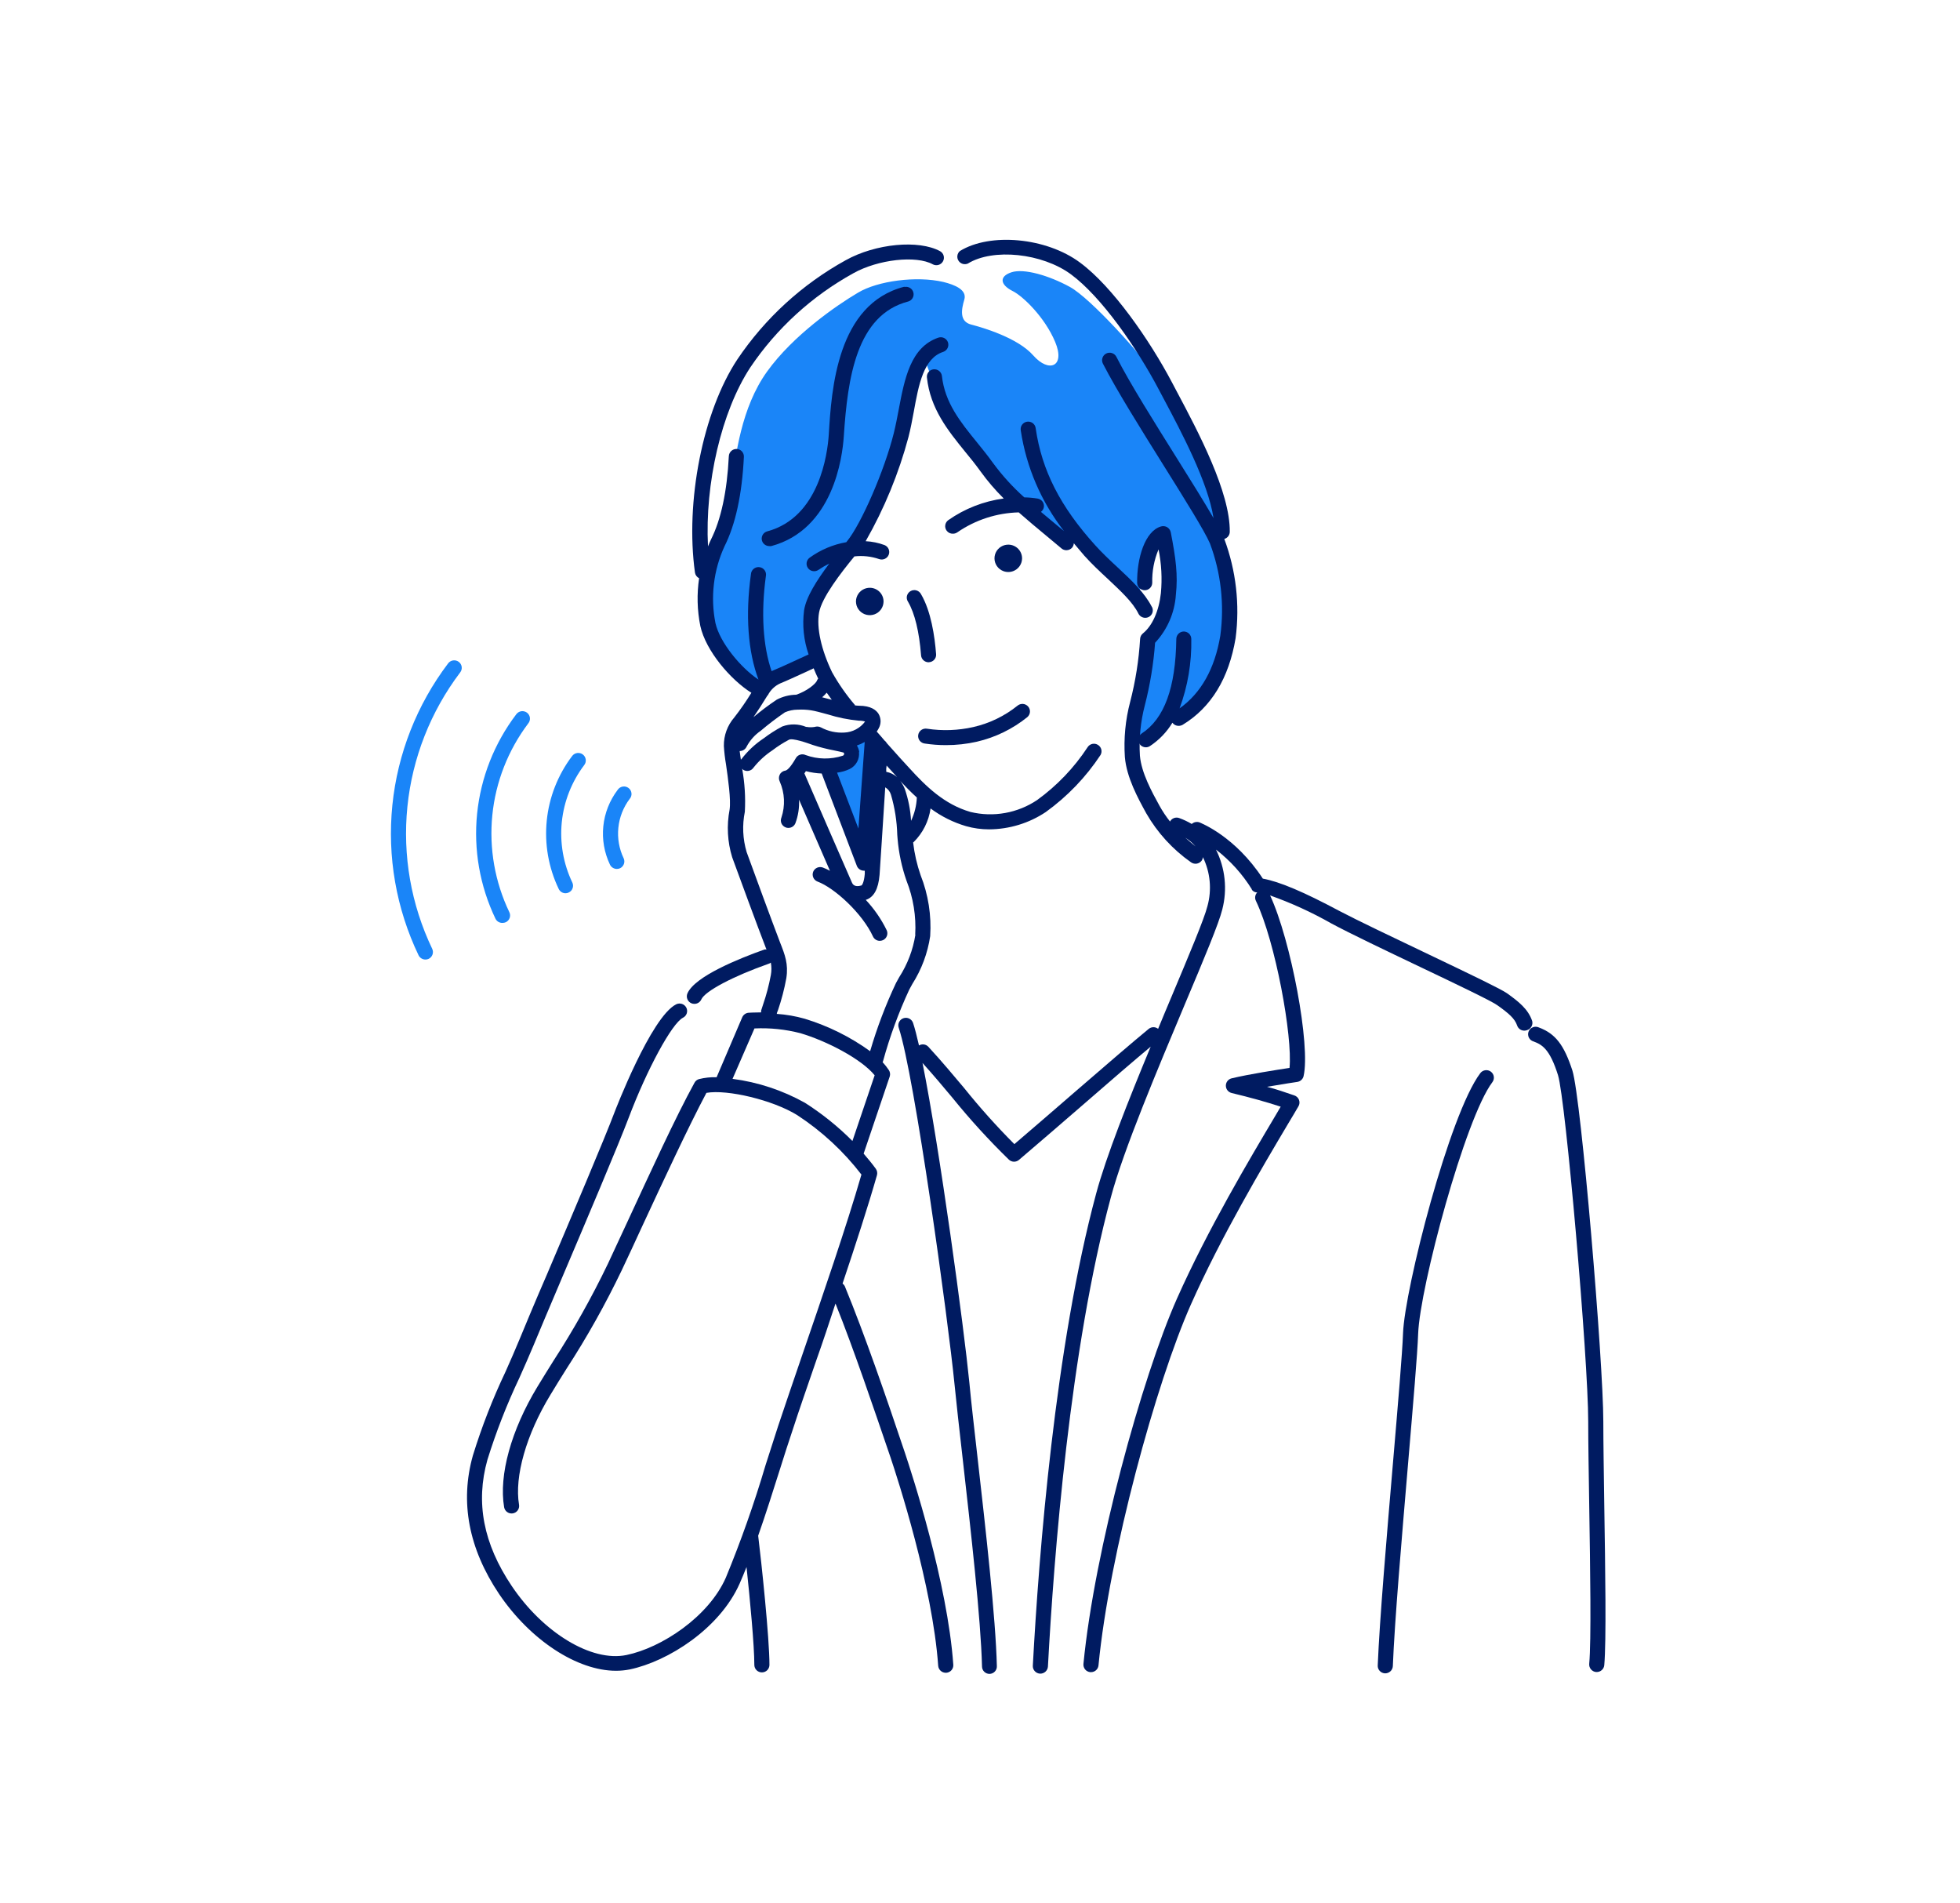
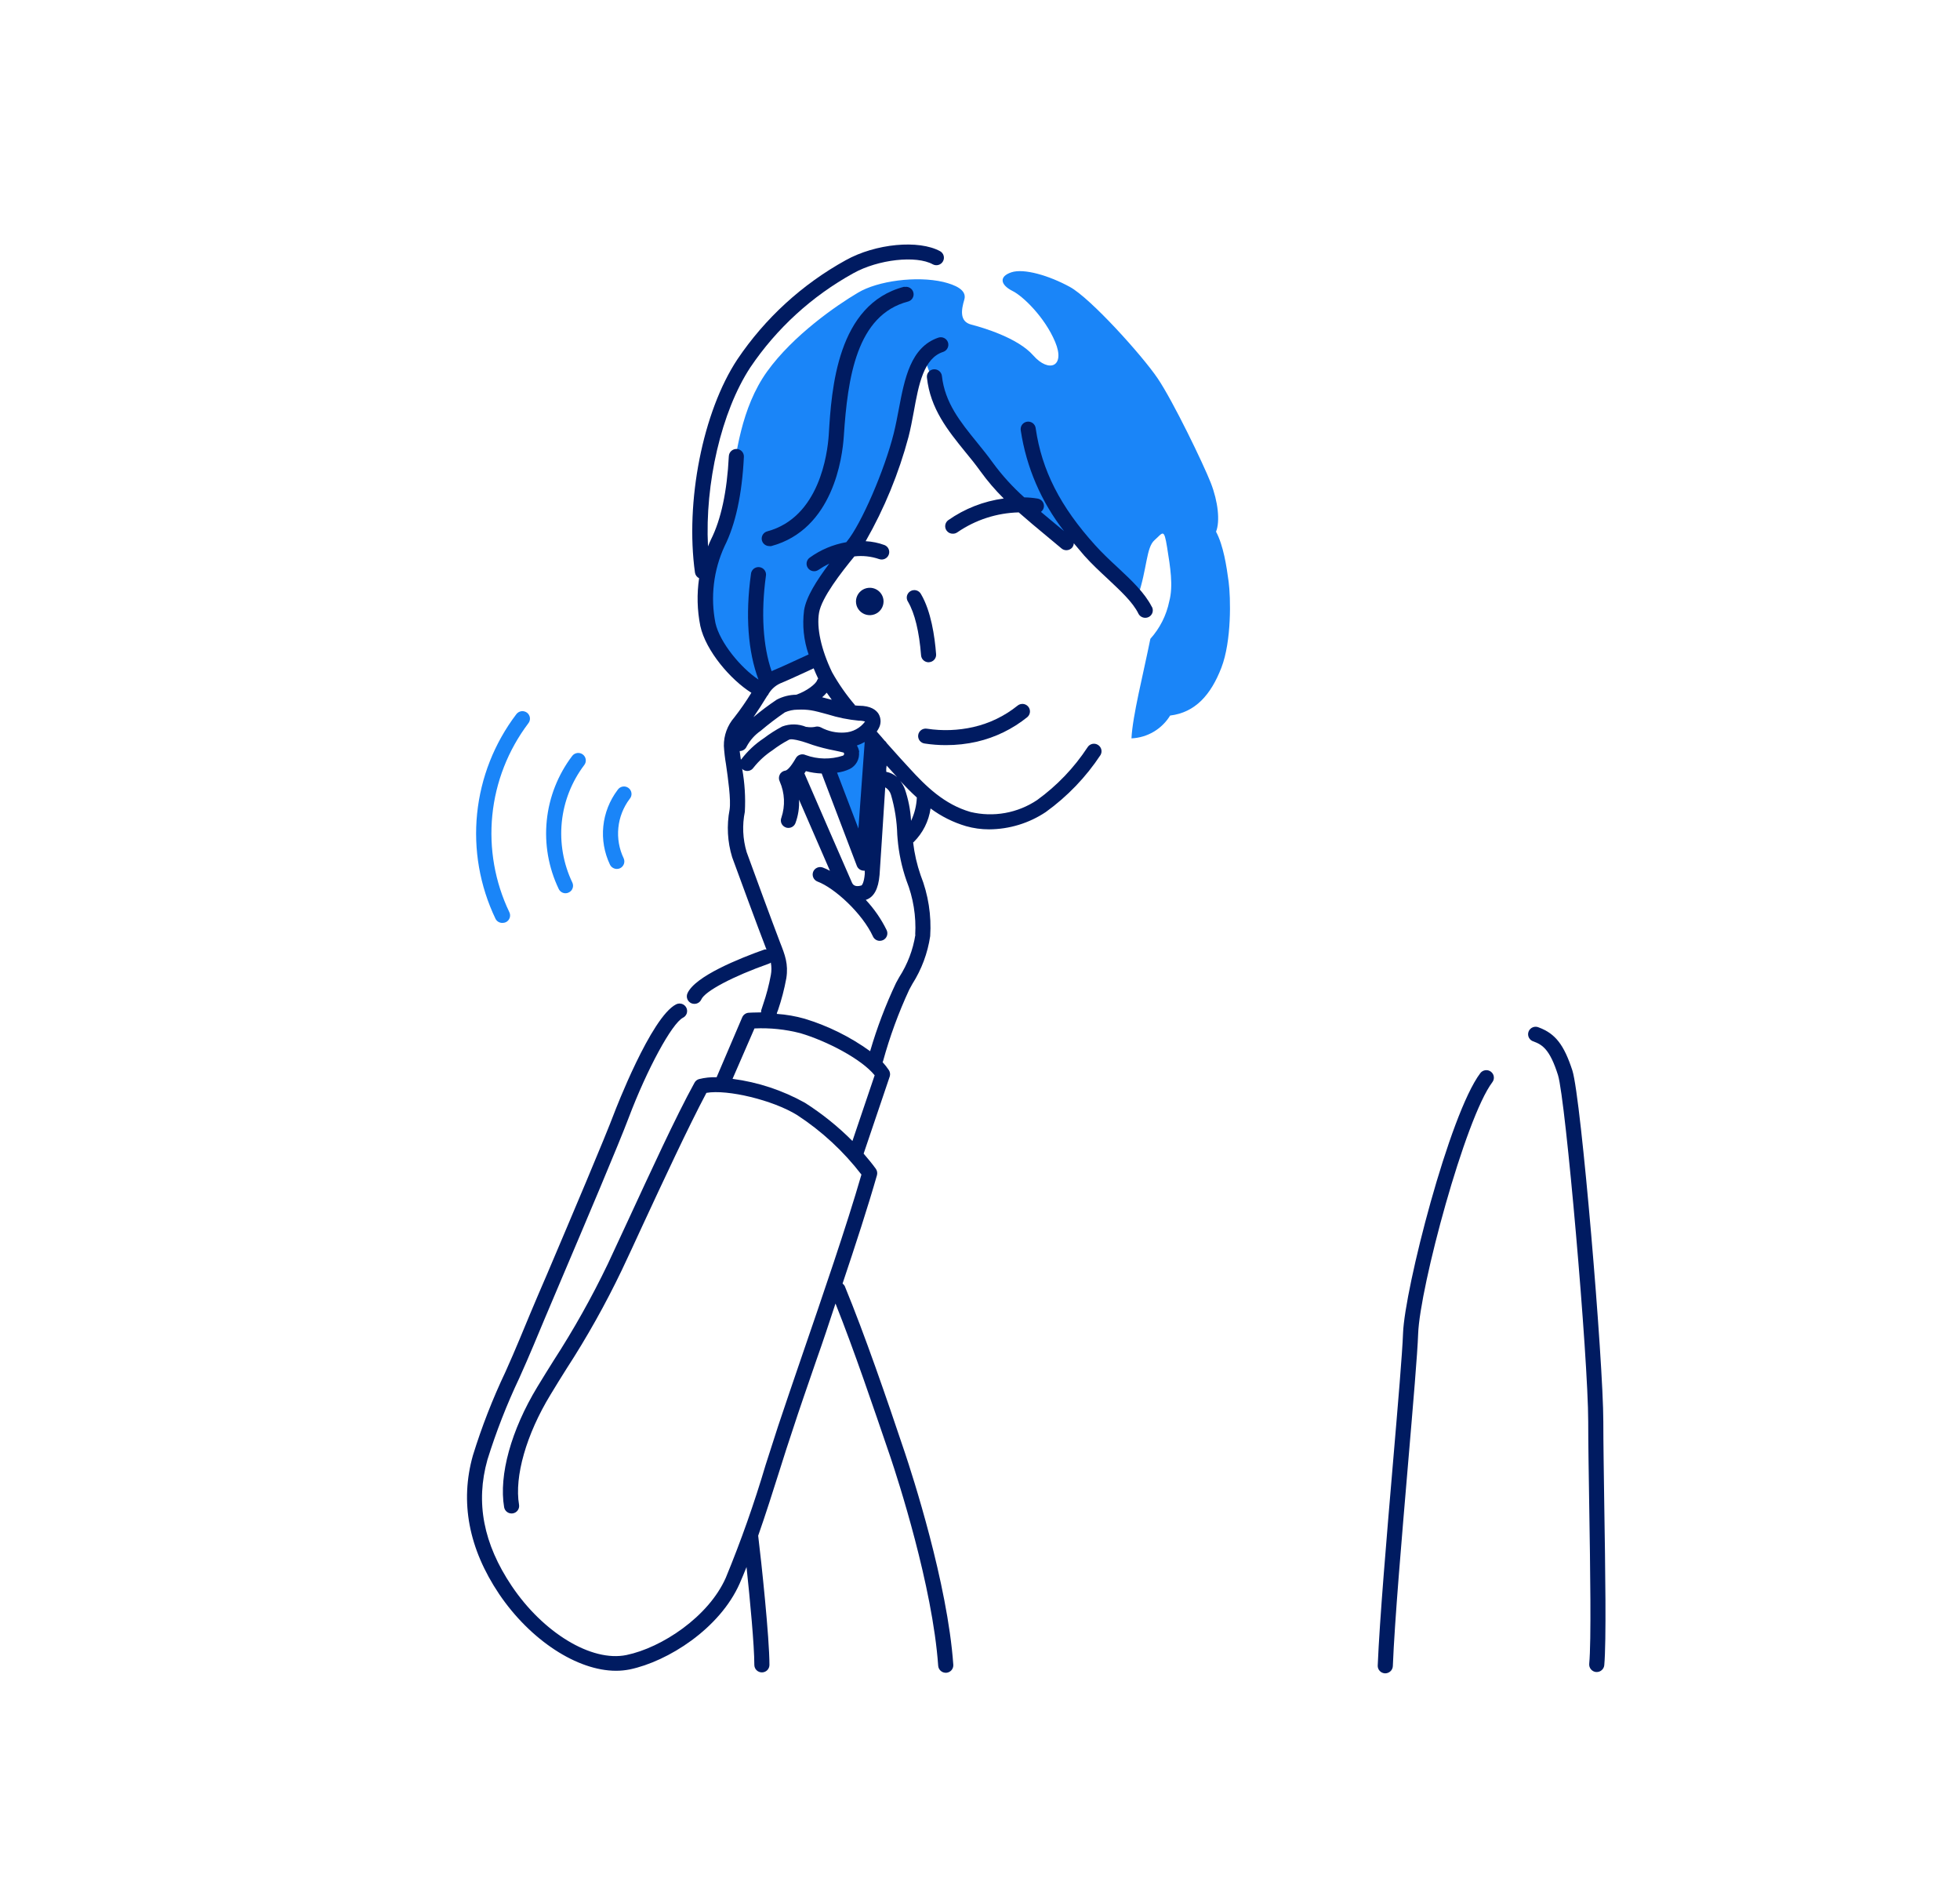
<svg xmlns="http://www.w3.org/2000/svg" width="103" height="100" viewBox="0 0 103 100" fill="none">
  <g clip-path="url(#clip0_294_1832)">
    <path d="M43.668 40.48L45.322 44.751L45.789 38.508C45.186 38.781 44.856 39.027 44.445 38.998C45.041 39.743 44.875 40.207 43.668 40.48Z" fill="#1A85F8" />
    <path d="M49.571 14.815C48.161 14.487 46.123 14.756 45.087 15.38C43.969 16.038 41.683 17.615 40.313 19.52C38.943 21.426 38.658 23.936 38.443 25.517C38.228 27.097 37.676 28.733 37.12 29.496C36.845 31.733 37.176 33.366 37.782 34.293C38.294 35.137 39.036 35.82 39.922 36.264C40.836 35.548 42.119 35.117 42.943 34.736C42.503 32.883 42.01 32.282 42.943 31.122C43.876 29.962 45.302 28.398 46.126 26.272C46.708 24.873 47.185 23.434 47.552 21.965C47.774 20.979 47.774 19.622 48.598 18.857C49.365 21.311 51.013 23.381 51.999 24.692C52.985 26.003 54.901 27.527 55.457 28.014C56.013 28.5 56.281 28.287 56.665 28.125C57.763 29.325 59.431 30.639 59.795 31.339C60.288 29.87 60.231 28.77 60.671 28.382C61.111 27.994 61.168 27.725 61.333 28.763C61.499 29.801 61.664 30.78 61.446 31.595C61.297 32.328 60.954 33.008 60.453 33.566C60.069 35.472 59.52 37.598 59.46 38.797C59.872 38.778 60.273 38.659 60.627 38.45C60.981 38.24 61.278 37.948 61.492 37.598C62.816 37.437 63.633 36.507 64.182 35.091C64.731 33.675 64.675 31.385 64.566 30.567C64.457 29.749 64.291 28.661 63.904 27.938C64.122 27.393 64.013 26.358 63.629 25.375C63.246 24.393 61.644 21.071 60.83 19.872C60.016 18.673 57.316 15.673 56.221 15.075C55.126 14.477 53.806 14.089 53.147 14.309C52.489 14.529 52.562 14.966 53.22 15.295C53.75 15.558 54.901 16.659 55.45 17.966C55.999 19.274 55.119 19.609 54.299 18.676C53.478 17.743 51.625 17.207 51.043 17.056C50.401 16.895 50.524 16.254 50.676 15.742C50.828 15.229 50.176 14.963 49.571 14.815Z" fill="#1A85F8" />
    <path d="M32.415 45.658C32.473 45.659 32.531 45.646 32.584 45.622C32.679 45.576 32.751 45.496 32.787 45.397C32.822 45.299 32.817 45.191 32.773 45.096C32.535 44.597 32.439 44.044 32.495 43.495C32.55 42.947 32.755 42.423 33.087 41.981C33.123 41.941 33.151 41.893 33.168 41.841C33.185 41.789 33.191 41.734 33.185 41.68C33.18 41.626 33.163 41.573 33.136 41.526C33.11 41.478 33.073 41.437 33.029 41.404C32.986 41.371 32.935 41.348 32.882 41.335C32.829 41.323 32.773 41.321 32.719 41.331C32.665 41.341 32.614 41.362 32.568 41.392C32.523 41.423 32.484 41.462 32.455 41.508C32.035 42.064 31.775 42.723 31.705 43.414C31.634 44.106 31.755 44.803 32.054 45.431C32.087 45.499 32.138 45.556 32.202 45.596C32.266 45.636 32.34 45.658 32.415 45.658Z" fill="#1A85F8" />
    <path d="M29.718 46.936C29.777 46.936 29.835 46.922 29.887 46.896C29.934 46.874 29.977 46.843 30.012 46.805C30.047 46.766 30.074 46.721 30.091 46.672C30.109 46.624 30.116 46.572 30.114 46.52C30.111 46.468 30.098 46.417 30.076 46.371C29.604 45.383 29.413 44.285 29.523 43.197C29.634 42.109 30.043 41.071 30.704 40.197C30.736 40.156 30.759 40.108 30.772 40.058C30.785 40.008 30.788 39.956 30.781 39.904C30.774 39.853 30.756 39.803 30.73 39.758C30.704 39.714 30.669 39.675 30.627 39.643C30.585 39.612 30.538 39.589 30.487 39.576C30.436 39.563 30.384 39.56 30.332 39.567C30.28 39.574 30.23 39.592 30.185 39.618C30.14 39.644 30.101 39.679 30.069 39.721C29.32 40.71 28.857 41.885 28.733 43.117C28.608 44.349 28.825 45.591 29.361 46.709C29.393 46.777 29.443 46.834 29.506 46.874C29.57 46.914 29.643 46.936 29.718 46.936Z" fill="#1A85F8" />
    <path d="M26.41 48.493C26.469 48.494 26.528 48.481 26.582 48.457C26.677 48.412 26.749 48.331 26.784 48.232C26.819 48.134 26.813 48.026 26.767 47.931C26.007 46.345 25.697 44.583 25.872 42.834C26.047 41.086 26.7 39.419 27.76 38.012C27.794 37.971 27.819 37.923 27.834 37.873C27.849 37.822 27.854 37.768 27.848 37.715C27.842 37.663 27.825 37.612 27.798 37.566C27.772 37.519 27.736 37.479 27.694 37.447C27.651 37.415 27.602 37.392 27.55 37.379C27.498 37.366 27.445 37.363 27.392 37.371C27.339 37.38 27.288 37.399 27.243 37.427C27.198 37.455 27.158 37.492 27.128 37.535C25.976 39.055 25.266 40.859 25.073 42.751C24.881 44.644 25.214 46.552 26.036 48.27C26.069 48.339 26.122 48.398 26.189 48.438C26.255 48.477 26.332 48.497 26.41 48.493Z" fill="#1A85F8" />
-     <path d="M22.357 50.419C22.415 50.42 22.473 50.407 22.525 50.383C22.62 50.337 22.693 50.257 22.728 50.158C22.763 50.06 22.758 49.952 22.714 49.857C21.601 47.532 21.15 44.949 21.409 42.388C21.669 39.827 22.629 37.386 24.186 35.328C24.25 35.244 24.277 35.139 24.262 35.035C24.247 34.932 24.191 34.838 24.107 34.776C24.023 34.713 23.917 34.686 23.812 34.701C23.708 34.715 23.614 34.771 23.551 34.855C21.907 37.027 20.893 39.605 20.619 42.309C20.345 45.014 20.821 47.741 21.996 50.195C22.029 50.262 22.08 50.319 22.144 50.358C22.208 50.398 22.281 50.419 22.357 50.419Z" fill="#1A85F8" />
-     <path d="M64.338 28.319C64.419 28.296 64.49 28.248 64.542 28.182C64.594 28.116 64.623 28.035 64.626 27.951C64.652 25.865 62.971 22.694 61.843 20.575L61.595 20.105C60.417 17.871 58.461 15.052 56.751 13.793C54.981 12.479 52.032 12.21 50.441 13.192C50.37 13.254 50.325 13.339 50.312 13.432C50.298 13.525 50.319 13.619 50.37 13.698C50.42 13.777 50.497 13.836 50.587 13.864C50.678 13.891 50.775 13.886 50.861 13.849C52.185 13.031 54.766 13.3 56.278 14.414C57.889 15.6 59.755 18.301 60.89 20.457L61.141 20.93C62.098 22.727 63.481 25.336 63.772 27.222C63.299 26.4 62.604 25.29 61.84 24.068C60.678 22.211 59.365 20.125 58.666 18.748C58.619 18.655 58.535 18.584 58.435 18.552C58.335 18.52 58.226 18.528 58.132 18.576C58.038 18.623 57.967 18.706 57.935 18.805C57.902 18.905 57.911 19.013 57.958 19.106C58.673 20.499 59.997 22.615 61.165 24.482C62.263 26.236 63.299 27.895 63.583 28.552C64.163 30.099 64.35 31.763 64.129 33.399C63.838 35.144 63.113 36.422 61.989 37.22C62.418 36.056 62.627 34.823 62.604 33.583C62.605 33.531 62.595 33.48 62.576 33.431C62.557 33.383 62.529 33.339 62.492 33.302C62.456 33.265 62.413 33.235 62.365 33.215C62.317 33.194 62.266 33.183 62.214 33.182C62.109 33.182 62.008 33.223 61.934 33.296C61.859 33.37 61.817 33.469 61.816 33.573C61.783 36.136 61.188 37.762 59.997 38.541C59.91 38.6 59.849 38.69 59.828 38.793C59.807 38.895 59.827 39.002 59.884 39.09C59.92 39.144 59.969 39.189 60.027 39.22C60.085 39.251 60.149 39.267 60.215 39.267C60.293 39.267 60.368 39.244 60.433 39.201C60.912 38.884 61.315 38.466 61.611 37.976C61.649 38.028 61.698 38.07 61.756 38.099C61.814 38.128 61.878 38.142 61.942 38.14C62.015 38.139 62.087 38.12 62.151 38.084C63.643 37.177 64.579 35.646 64.933 33.527C65.161 31.769 64.957 29.982 64.338 28.319Z" fill="#001B61" />
    <path d="M46.431 31.631C46.425 31.773 46.377 31.911 46.293 32.026C46.209 32.142 46.093 32.23 45.958 32.279C45.824 32.329 45.677 32.337 45.538 32.304C45.398 32.271 45.272 32.197 45.175 32.093C45.077 31.988 45.013 31.858 44.991 31.717C44.968 31.576 44.989 31.432 45.049 31.303C45.109 31.174 45.206 31.065 45.328 30.991C45.451 30.916 45.593 30.88 45.736 30.885C45.927 30.893 46.108 30.976 46.239 31.116C46.369 31.256 46.438 31.441 46.431 31.631Z" fill="#001B61" />
-     <path d="M53.71 29.367C53.704 29.509 53.656 29.647 53.571 29.762C53.487 29.877 53.37 29.964 53.235 30.013C53.101 30.062 52.955 30.07 52.816 30.037C52.676 30.003 52.55 29.929 52.453 29.825C52.356 29.72 52.292 29.589 52.27 29.449C52.248 29.308 52.268 29.164 52.328 29.035C52.389 28.906 52.486 28.797 52.608 28.723C52.73 28.649 52.872 28.613 53.015 28.618C53.11 28.622 53.204 28.645 53.29 28.684C53.377 28.724 53.455 28.78 53.519 28.85C53.584 28.919 53.634 29.001 53.666 29.09C53.699 29.178 53.714 29.273 53.71 29.367Z" fill="#001B61" />
    <path d="M48.796 34.799C48.697 34.798 48.601 34.76 48.528 34.693C48.455 34.625 48.41 34.533 48.403 34.434C48.307 33.199 48.072 32.226 47.721 31.625C47.69 31.58 47.669 31.529 47.658 31.476C47.648 31.422 47.648 31.367 47.66 31.314C47.672 31.261 47.696 31.211 47.728 31.168C47.76 31.124 47.801 31.087 47.849 31.06C47.896 31.032 47.949 31.015 48.003 31.009C48.057 31.003 48.113 31.008 48.165 31.024C48.217 31.04 48.266 31.067 48.307 31.102C48.349 31.138 48.382 31.181 48.406 31.23C48.925 32.117 49.121 33.428 49.193 34.375C49.197 34.426 49.191 34.478 49.175 34.528C49.158 34.577 49.133 34.622 49.098 34.661C49.064 34.7 49.023 34.732 48.976 34.755C48.929 34.778 48.878 34.792 48.826 34.795L48.796 34.799Z" fill="#001B61" />
    <path d="M49.706 39.152C49.337 39.153 48.969 39.125 48.605 39.07C48.551 39.064 48.499 39.048 48.452 39.022C48.405 38.996 48.364 38.961 48.331 38.919C48.298 38.877 48.274 38.828 48.261 38.777C48.247 38.725 48.245 38.671 48.253 38.618C48.261 38.566 48.279 38.515 48.308 38.47C48.336 38.424 48.373 38.385 48.417 38.355C48.462 38.324 48.511 38.303 48.564 38.292C48.617 38.281 48.671 38.281 48.724 38.291C49.532 38.413 50.355 38.383 51.152 38.202C52 38.008 52.792 37.625 53.468 37.082C53.548 37.014 53.652 36.98 53.757 36.987C53.862 36.995 53.96 37.044 54.029 37.123C54.098 37.202 54.132 37.306 54.125 37.41C54.117 37.514 54.068 37.611 53.988 37.68C53.216 38.304 52.31 38.746 51.341 38.971C50.805 39.093 50.256 39.154 49.706 39.152Z" fill="#001B61" />
    <path d="M60.523 31.874C60.142 31.132 59.457 30.491 58.733 29.814C58.339 29.45 57.932 29.068 57.562 28.658C55.715 26.617 54.749 24.715 54.428 22.514C54.423 22.46 54.408 22.408 54.382 22.361C54.356 22.313 54.321 22.272 54.279 22.238C54.236 22.205 54.187 22.181 54.135 22.167C54.083 22.153 54.028 22.15 53.974 22.158C53.921 22.166 53.87 22.184 53.824 22.212C53.778 22.241 53.738 22.278 53.707 22.322C53.676 22.366 53.654 22.416 53.644 22.469C53.633 22.521 53.633 22.576 53.644 22.628C53.935 24.551 54.717 26.367 55.914 27.905C55.775 27.787 55.629 27.665 55.49 27.554L54.703 26.897C54.782 26.837 54.836 26.75 54.855 26.653C54.864 26.602 54.862 26.549 54.851 26.498C54.839 26.447 54.817 26.399 54.786 26.356C54.755 26.314 54.716 26.278 54.671 26.25C54.626 26.223 54.576 26.205 54.524 26.197C54.293 26.159 54.06 26.138 53.826 26.134C53.212 25.585 52.657 24.974 52.172 24.311C51.907 23.943 51.619 23.585 51.338 23.24C50.471 22.172 49.654 21.166 49.498 19.753C49.486 19.65 49.433 19.556 49.351 19.491C49.27 19.426 49.166 19.395 49.061 19.405C49.01 19.41 48.959 19.426 48.913 19.451C48.868 19.476 48.827 19.509 48.795 19.549C48.762 19.59 48.738 19.636 48.723 19.686C48.709 19.735 48.705 19.788 48.711 19.839C48.889 21.482 49.819 22.625 50.719 23.736C50.994 24.064 51.275 24.419 51.526 24.767C51.893 25.275 52.302 25.752 52.747 26.193C51.696 26.334 50.695 26.725 49.829 27.334C49.745 27.396 49.689 27.49 49.674 27.593C49.659 27.697 49.686 27.802 49.749 27.886C49.787 27.937 49.837 27.978 49.895 28.006C49.953 28.033 50.016 28.046 50.08 28.043C50.166 28.043 50.25 28.015 50.319 27.964C51.266 27.314 52.383 26.952 53.535 26.923C53.995 27.33 54.481 27.734 54.997 28.162C55.252 28.372 55.513 28.589 55.785 28.819C55.856 28.879 55.946 28.911 56.039 28.911C56.097 28.911 56.154 28.899 56.207 28.875C56.259 28.851 56.306 28.816 56.344 28.773C56.395 28.708 56.425 28.628 56.43 28.546C56.605 28.759 56.791 28.973 56.986 29.203C57.376 29.637 57.796 30.028 58.203 30.406C58.865 31.033 59.527 31.628 59.828 32.249C59.862 32.313 59.913 32.367 59.975 32.404C60.038 32.442 60.109 32.462 60.182 32.462C60.25 32.463 60.317 32.447 60.377 32.414C60.437 32.381 60.487 32.334 60.522 32.276C60.558 32.219 60.578 32.153 60.58 32.085C60.583 32.018 60.568 31.951 60.536 31.891L60.523 31.874Z" fill="#001B61" />
    <path d="M47.523 15.065C43.989 15.972 43.695 20.447 43.552 22.852C43.486 23.838 43.059 27.183 40.323 27.919C40.23 27.943 40.149 28 40.095 28.08C40.041 28.16 40.018 28.256 40.031 28.351C40.044 28.446 40.09 28.533 40.163 28.596C40.236 28.659 40.329 28.694 40.425 28.694C40.461 28.699 40.496 28.699 40.531 28.694C43.777 27.82 44.27 24.051 44.343 22.918C44.545 19.862 45.005 16.547 47.734 15.84C47.831 15.81 47.913 15.744 47.962 15.655C48.011 15.567 48.024 15.463 47.998 15.366C47.973 15.268 47.911 15.184 47.825 15.131C47.739 15.077 47.636 15.058 47.536 15.078L47.523 15.065Z" fill="#001B61" />
    <path d="M83.912 87.856H83.876C83.77 87.846 83.674 87.795 83.606 87.714C83.538 87.634 83.506 87.53 83.515 87.425C83.627 86.219 83.568 82.431 83.515 79.09C83.489 77.397 83.462 75.804 83.462 74.697C83.462 71.378 82.274 57.766 81.874 56.491C81.447 55.14 81.057 54.897 80.59 54.723C80.537 54.708 80.488 54.682 80.446 54.648C80.404 54.613 80.369 54.57 80.345 54.521C80.32 54.473 80.306 54.42 80.303 54.365C80.3 54.311 80.308 54.257 80.328 54.206C80.347 54.155 80.376 54.108 80.415 54.069C80.453 54.03 80.499 53.999 80.55 53.979C80.6 53.958 80.655 53.948 80.71 53.95C80.764 53.951 80.818 53.964 80.868 53.987C81.745 54.316 82.192 54.907 82.632 56.254C83.095 57.733 84.256 71.559 84.256 74.697C84.256 75.794 84.283 77.388 84.306 79.076C84.359 82.438 84.418 86.249 84.306 87.498C84.297 87.595 84.251 87.686 84.178 87.752C84.106 87.819 84.011 87.855 83.912 87.856Z" fill="#001B61" />
    <path d="M72.798 87.925H72.781C72.729 87.922 72.678 87.91 72.63 87.888C72.583 87.867 72.541 87.836 72.505 87.797C72.47 87.759 72.442 87.715 72.424 87.666C72.407 87.617 72.398 87.566 72.401 87.514C72.497 85.148 72.874 80.713 73.208 76.796C73.469 73.731 73.695 71.082 73.731 70.057C73.817 67.728 76.169 58.534 77.791 56.389C77.822 56.347 77.861 56.312 77.906 56.286C77.951 56.26 78.001 56.242 78.052 56.235C78.104 56.228 78.156 56.23 78.207 56.243C78.257 56.256 78.305 56.279 78.347 56.31C78.388 56.341 78.423 56.38 78.45 56.424C78.477 56.469 78.494 56.518 78.501 56.569C78.509 56.621 78.506 56.673 78.493 56.723C78.48 56.773 78.457 56.82 78.426 56.862C76.997 58.754 74.614 67.632 74.525 70.087C74.489 71.132 74.26 73.786 73.999 76.865C73.668 80.772 73.287 85.197 73.195 87.547C73.19 87.648 73.146 87.744 73.072 87.814C72.998 87.884 72.9 87.924 72.798 87.925Z" fill="#001B61" />
    <path d="M57.697 39.139C57.653 39.111 57.603 39.093 57.552 39.084C57.5 39.076 57.448 39.078 57.397 39.089C57.346 39.101 57.298 39.123 57.256 39.154C57.214 39.184 57.178 39.223 57.151 39.267C56.446 40.342 55.548 41.281 54.504 42.037C53.996 42.378 53.422 42.61 52.819 42.718C52.215 42.826 51.596 42.808 51 42.664C49.617 42.264 48.654 41.311 47.791 40.364C47.582 40.138 47.129 39.645 46.603 39.05C46.575 38.997 46.536 38.95 46.487 38.915C46.351 38.761 46.212 38.587 46.073 38.439C46.109 38.39 46.141 38.338 46.169 38.285C46.238 38.167 46.275 38.033 46.275 37.897C46.275 37.761 46.238 37.627 46.169 37.509C46.047 37.315 45.772 37.082 45.134 37.082C45.063 37.081 44.992 37.074 44.922 37.062C44.922 37.062 44.922 37.062 44.922 37.039C44.469 36.507 44.069 35.933 43.727 35.324C43.152 34.128 42.904 32.988 43.042 32.193C43.181 31.398 44.197 30.09 44.899 29.236C45.337 29.185 45.782 29.233 46.199 29.377C46.297 29.412 46.404 29.407 46.499 29.364C46.593 29.321 46.667 29.244 46.704 29.147C46.741 29.051 46.739 28.944 46.698 28.85C46.657 28.755 46.58 28.68 46.484 28.641C46.165 28.523 45.83 28.454 45.491 28.437C46.475 26.713 47.233 24.87 47.744 22.954C47.853 22.53 47.936 22.083 48.019 21.639C48.28 20.197 48.538 18.817 49.571 18.488C49.67 18.453 49.751 18.381 49.797 18.287C49.843 18.193 49.849 18.085 49.816 17.986C49.798 17.937 49.772 17.891 49.737 17.853C49.702 17.814 49.66 17.782 49.613 17.76C49.566 17.737 49.515 17.724 49.463 17.721C49.411 17.718 49.358 17.725 49.309 17.742C47.85 18.242 47.536 19.901 47.231 21.508C47.152 21.925 47.069 22.359 46.97 22.76C46.477 24.731 45.259 27.527 44.515 28.437C44.499 28.453 44.484 28.471 44.472 28.49C43.777 28.612 43.12 28.889 42.55 29.302C42.465 29.363 42.408 29.455 42.391 29.558C42.374 29.66 42.399 29.766 42.46 29.85C42.521 29.935 42.614 29.992 42.717 30.009C42.821 30.027 42.927 30.003 43.013 29.942C43.193 29.819 43.382 29.709 43.578 29.614C42.917 30.501 42.367 31.358 42.255 32.068C42.154 32.849 42.236 33.643 42.493 34.388L42.027 34.601C41.573 34.812 41.004 35.074 40.72 35.189L40.548 35.265C40.094 33.951 39.985 32.193 40.247 30.277C40.258 30.224 40.259 30.169 40.248 30.115C40.238 30.062 40.216 30.011 40.185 29.966C40.153 29.922 40.113 29.884 40.066 29.855C40.019 29.827 39.967 29.808 39.912 29.801C39.858 29.794 39.802 29.798 39.749 29.813C39.697 29.828 39.648 29.854 39.605 29.889C39.563 29.924 39.529 29.967 39.504 30.016C39.479 30.064 39.465 30.118 39.462 30.172C39.165 32.321 39.304 34.233 39.859 35.709C38.943 35.104 37.825 33.767 37.596 32.732C37.328 31.374 37.495 29.966 38.073 28.707C38.652 27.557 38.996 25.976 39.092 24.005C39.097 23.901 39.061 23.799 38.991 23.721C38.921 23.644 38.823 23.597 38.718 23.591C38.613 23.587 38.51 23.623 38.432 23.693C38.354 23.764 38.307 23.861 38.301 23.966C38.208 25.825 37.891 27.3 37.361 28.352C37.305 28.467 37.255 28.588 37.206 28.71C37.037 25.424 37.904 21.63 39.429 19.306C40.813 17.254 42.669 15.558 44.843 14.358C46.146 13.629 48.151 13.405 49.025 13.892C49.117 13.939 49.223 13.948 49.322 13.919C49.421 13.889 49.505 13.822 49.554 13.732C49.605 13.642 49.617 13.537 49.59 13.437C49.563 13.338 49.498 13.254 49.408 13.202C48.283 12.584 46.014 12.798 44.445 13.672C42.159 14.933 40.209 16.717 38.754 18.876C36.925 21.636 36.005 26.374 36.521 30.087C36.531 30.15 36.555 30.21 36.593 30.261C36.632 30.313 36.682 30.355 36.739 30.383C36.615 31.215 36.637 32.064 36.802 32.889C37.09 34.204 38.4 35.722 39.486 36.402C39.211 36.85 38.912 37.282 38.589 37.696C38.226 38.113 38.031 38.647 38.04 39.198C38.059 39.521 38.097 39.842 38.152 40.161C38.258 40.903 38.42 42.02 38.341 42.543C38.181 43.375 38.228 44.233 38.476 45.043C38.758 45.822 39.899 48.917 40.184 49.643L40.237 49.784L40.28 49.893C40.242 49.886 40.204 49.886 40.167 49.893C38.844 50.366 36.528 51.292 36.127 52.193C36.085 52.289 36.082 52.397 36.12 52.495C36.158 52.593 36.233 52.672 36.329 52.715C36.38 52.737 36.435 52.748 36.491 52.748C36.568 52.748 36.643 52.727 36.708 52.685C36.773 52.644 36.824 52.584 36.855 52.515C37.047 52.081 38.51 51.302 40.432 50.626C40.459 50.613 40.484 50.597 40.508 50.58C40.549 50.797 40.549 51.02 40.508 51.237C40.41 51.764 40.273 52.284 40.098 52.791C40.058 52.909 40.025 53.014 39.998 53.1C39.994 53.131 39.994 53.163 39.998 53.195C39.615 53.195 39.357 53.215 39.337 53.215C39.265 53.221 39.197 53.246 39.139 53.288C39.081 53.33 39.035 53.386 39.006 53.451L37.659 56.602C37.347 56.592 37.035 56.626 36.733 56.701C36.682 56.715 36.635 56.74 36.594 56.773C36.553 56.807 36.519 56.848 36.495 56.895C35.502 58.698 34.178 61.596 32.991 64.156C32.62 64.954 32.266 65.72 31.942 66.413C31.098 68.169 30.143 69.87 29.083 71.506C28.798 71.963 28.514 72.416 28.236 72.876C26.86 75.15 26.208 77.512 26.492 79.194C26.501 79.246 26.519 79.294 26.547 79.339C26.574 79.383 26.61 79.421 26.653 79.451C26.695 79.481 26.743 79.503 26.794 79.515C26.845 79.526 26.897 79.528 26.949 79.52C27 79.511 27.05 79.493 27.094 79.466C27.138 79.438 27.177 79.403 27.207 79.36C27.238 79.318 27.259 79.271 27.271 79.22C27.283 79.17 27.285 79.117 27.276 79.066C27.025 77.585 27.657 75.37 28.931 73.28C29.205 72.823 29.487 72.373 29.771 71.92C30.849 70.258 31.818 68.53 32.673 66.745C33.004 66.052 33.355 65.286 33.725 64.484C34.873 62.01 36.167 59.227 37.123 57.424C38.228 57.23 40.624 57.805 41.894 58.593C43.188 59.439 44.329 60.495 45.269 61.718C44.492 64.412 43.198 68.171 42.156 71.207C41.683 72.594 41.233 73.901 40.892 74.93C40.677 75.587 40.458 76.273 40.23 76.987C39.637 78.992 38.94 80.966 38.142 82.901C37.236 84.954 34.777 86.577 32.924 86.962C31.072 87.346 28.527 85.772 26.889 83.331C25.4 81.113 24.983 78.945 25.615 76.701C26.072 75.233 26.631 73.799 27.29 72.409C27.558 71.808 27.809 71.24 28.041 70.684C28.289 70.077 28.835 68.795 29.477 67.277C30.764 64.248 32.524 60.098 33.037 58.735C34.003 56.178 35.31 53.773 35.889 53.477C35.936 53.454 35.977 53.422 36.012 53.383C36.046 53.344 36.072 53.299 36.089 53.25C36.105 53.201 36.112 53.149 36.108 53.097C36.105 53.045 36.091 52.995 36.068 52.949C36.044 52.902 36.012 52.861 35.973 52.827C35.934 52.793 35.888 52.767 35.838 52.75C35.789 52.734 35.737 52.727 35.685 52.731C35.633 52.734 35.582 52.748 35.535 52.771C34.212 53.428 32.312 58.399 32.292 58.449C31.786 59.796 30.029 63.936 28.745 66.959C28.084 68.48 27.554 69.765 27.303 70.372C27.078 70.918 26.83 71.483 26.565 72.078C25.888 73.502 25.316 74.972 24.851 76.477C24.163 78.918 24.626 81.366 26.227 83.755C27.882 86.2 30.344 87.79 32.372 87.79C32.612 87.79 32.851 87.767 33.087 87.721C35.108 87.3 37.821 85.575 38.87 83.206C38.993 82.927 39.112 82.635 39.231 82.339C39.416 84.077 39.641 86.462 39.641 87.481C39.641 87.585 39.683 87.686 39.757 87.76C39.832 87.834 39.933 87.875 40.038 87.875C40.144 87.875 40.245 87.834 40.319 87.76C40.393 87.686 40.435 87.585 40.435 87.481C40.435 86.058 40.012 82.059 39.843 80.693C40.24 79.562 40.617 78.37 40.988 77.197C41.213 76.484 41.431 75.794 41.65 75.15C41.98 74.128 42.437 72.817 42.913 71.434C43.244 70.504 43.575 69.505 43.906 68.493C44.882 70.938 45.891 73.927 46.798 76.579C47.165 77.67 49.008 83.331 49.303 87.53C49.311 87.629 49.356 87.722 49.43 87.789C49.503 87.857 49.599 87.894 49.7 87.895H49.729C49.834 87.887 49.932 87.839 50.001 87.76C50.069 87.681 50.104 87.578 50.097 87.474C49.796 83.183 47.923 77.437 47.552 76.329C46.583 73.441 45.448 70.142 44.392 67.576C44.365 67.524 44.325 67.479 44.277 67.445C44.962 65.404 45.623 63.371 46.087 61.744C46.101 61.688 46.103 61.63 46.093 61.574C46.083 61.517 46.06 61.463 46.027 61.416C45.838 61.153 45.617 60.887 45.385 60.617L46.758 56.559C46.775 56.505 46.779 56.447 46.771 56.39C46.763 56.334 46.743 56.279 46.712 56.231C46.613 56.083 46.502 55.942 46.381 55.81C46.39 55.794 46.398 55.778 46.404 55.761C46.758 54.472 47.218 53.215 47.781 52.002C47.834 51.9 47.89 51.802 47.946 51.7C48.431 50.937 48.75 50.082 48.882 49.19C48.954 48.099 48.782 47.006 48.38 45.989C48.186 45.431 48.054 44.854 47.986 44.268L48.016 44.245C48.497 43.768 48.808 43.149 48.902 42.48C49.463 42.897 50.094 43.212 50.765 43.41C51.16 43.522 51.569 43.579 51.979 43.578C53.041 43.572 54.077 43.256 54.957 42.668C56.092 41.85 57.068 40.833 57.836 39.668C57.886 39.579 57.9 39.474 57.874 39.376C57.848 39.277 57.784 39.192 57.697 39.139ZM46.593 40.226C46.814 40.473 47 40.68 47.145 40.834C46.983 40.692 46.785 40.596 46.573 40.555C46.566 40.44 46.573 40.331 46.593 40.226ZM43.45 36.405C43.529 36.52 43.618 36.642 43.711 36.77L43.205 36.638C43.288 36.567 43.365 36.489 43.436 36.405H43.45ZM40.346 36.54C40.486 36.259 40.72 36.035 41.008 35.906C41.312 35.784 41.868 35.528 42.358 35.304L42.758 35.117C42.841 35.321 42.92 35.502 42.996 35.656C42.971 35.684 42.951 35.717 42.937 35.751C42.877 35.932 42.394 36.32 41.841 36.504C41.485 36.509 41.134 36.598 40.819 36.763C40.394 37.047 39.985 37.354 39.595 37.683C39.833 37.338 40.051 37 40.333 36.54H40.346ZM38.933 39.914C38.91 39.75 38.887 39.586 38.87 39.464C38.948 39.464 39.024 39.442 39.089 39.4C39.154 39.358 39.206 39.298 39.237 39.227C39.414 38.897 39.666 38.613 39.975 38.4C40.382 38.055 40.806 37.732 41.246 37.43C41.455 37.339 41.68 37.291 41.908 37.289H41.937C42.164 37.277 42.391 37.288 42.616 37.322C42.814 37.351 43.148 37.44 43.506 37.539C44.034 37.705 44.579 37.815 45.13 37.867C45.242 37.864 45.354 37.88 45.461 37.913C45.335 38.084 45.172 38.224 44.984 38.324C44.797 38.425 44.589 38.482 44.376 38.492C43.947 38.519 43.52 38.425 43.142 38.222C43.039 38.17 42.92 38.161 42.811 38.196C42.674 38.219 42.534 38.219 42.397 38.196H42.364C41.963 38.029 41.514 38.021 41.107 38.173C40.766 38.353 40.441 38.561 40.134 38.794C39.682 39.094 39.284 39.467 38.956 39.898C38.956 39.898 38.923 39.911 38.92 39.914H38.933ZM45.154 39.52C45.137 39.397 45.096 39.278 45.031 39.172C45.174 39.124 45.311 39.062 45.441 38.988L45.111 43.535L43.989 40.598C44.218 40.571 44.442 40.506 44.651 40.407C44.814 40.327 44.949 40.198 45.037 40.039C45.124 39.879 45.161 39.697 45.14 39.517L45.154 39.52ZM45.028 45.497C45.057 45.572 45.108 45.636 45.175 45.681C45.242 45.726 45.321 45.75 45.402 45.75H45.445C45.445 45.828 45.445 45.884 45.445 45.917C45.408 46.371 45.299 46.512 45.273 46.525C44.892 46.643 44.799 46.44 44.77 46.374C44.588 45.973 42.616 41.429 42.272 40.637C42.298 40.598 42.328 40.558 42.351 40.519C42.622 40.591 42.901 40.633 43.181 40.644L45.028 45.497ZM44.796 59.953C44.042 59.195 43.205 58.522 42.301 57.946C41.125 57.29 39.834 56.862 38.496 56.688L39.648 54.039C40.461 54.001 41.275 54.085 42.063 54.289C43.44 54.697 45.259 55.636 45.964 56.5L44.796 59.953ZM48.105 49.111C47.981 49.906 47.691 50.667 47.255 51.345L47.086 51.651C46.539 52.808 46.084 54.007 45.726 55.235C44.684 54.482 43.523 53.906 42.291 53.53C41.812 53.394 41.32 53.308 40.822 53.274C40.822 53.211 40.862 53.149 40.885 53.077C41.072 52.529 41.218 51.969 41.322 51.401C41.438 50.652 41.252 50.175 40.991 49.515L40.938 49.374C40.67 48.68 39.548 45.641 39.237 44.774C39.032 44.086 38.999 43.358 39.142 42.654C39.184 41.899 39.137 41.142 39.002 40.397C39.019 40.397 39.029 40.433 39.049 40.443C39.092 40.472 39.141 40.492 39.191 40.503C39.243 40.513 39.295 40.513 39.346 40.503C39.397 40.493 39.446 40.473 39.489 40.444C39.532 40.415 39.569 40.378 39.598 40.335C39.879 39.981 40.214 39.674 40.591 39.425C40.865 39.216 41.156 39.03 41.461 38.869C41.653 38.767 42.424 39.04 42.715 39.145C43.083 39.264 43.457 39.359 43.837 39.431C44.029 39.471 44.2 39.507 44.33 39.543C44.339 39.55 44.346 39.559 44.351 39.569C44.356 39.579 44.359 39.591 44.359 39.602C44.361 39.624 44.356 39.647 44.344 39.666C44.332 39.685 44.314 39.699 44.293 39.707C43.656 39.915 42.967 39.904 42.338 39.674C42.248 39.631 42.145 39.624 42.05 39.653C41.955 39.682 41.874 39.746 41.825 39.832C41.527 40.348 41.365 40.466 41.282 40.489C41.218 40.497 41.157 40.52 41.104 40.556C41.05 40.593 41.007 40.642 40.978 40.7C40.949 40.757 40.933 40.819 40.933 40.883C40.933 40.947 40.949 41.011 40.978 41.068C41.24 41.666 41.271 42.34 41.064 42.96C41.044 43.008 41.034 43.059 41.034 43.111C41.034 43.163 41.045 43.214 41.065 43.262C41.086 43.309 41.115 43.352 41.152 43.389C41.19 43.425 41.234 43.453 41.282 43.473C41.329 43.494 41.38 43.504 41.431 43.502C41.51 43.502 41.587 43.479 41.652 43.436C41.717 43.393 41.768 43.331 41.798 43.259C41.946 42.862 42.012 42.44 41.99 42.017C42.467 43.118 43.168 44.731 43.615 45.756C43.496 45.69 43.372 45.633 43.244 45.585C43.146 45.548 43.037 45.551 42.941 45.593C42.844 45.636 42.769 45.714 42.731 45.812C42.695 45.91 42.698 46.018 42.741 46.113C42.783 46.208 42.862 46.283 42.96 46.321C43.85 46.65 45.316 47.99 45.875 49.206C45.906 49.275 45.957 49.333 46.021 49.374C46.085 49.415 46.159 49.437 46.235 49.436C46.292 49.435 46.349 49.423 46.401 49.4C46.496 49.356 46.571 49.277 46.607 49.179C46.644 49.081 46.64 48.972 46.596 48.877C46.312 48.295 45.941 47.758 45.498 47.284C45.921 47.149 46.159 46.716 46.222 45.97C46.249 45.641 46.401 43.203 46.52 41.37C46.666 41.457 46.773 41.595 46.821 41.758C47.022 42.443 47.133 43.15 47.152 43.864L47.169 44.074C47.231 44.822 47.388 45.559 47.635 46.269C47.994 47.173 48.151 48.144 48.095 49.114L48.105 49.111ZM47.877 43.131C47.846 42.558 47.734 41.991 47.546 41.449C47.487 41.302 47.408 41.163 47.311 41.038C47.585 41.334 47.873 41.626 48.181 41.905C48.162 42.33 48.059 42.746 47.877 43.131Z" fill="#001B61" />
-     <path d="M80.517 53.645C80.305 53.021 79.809 52.633 79.194 52.19C78.863 51.963 77.434 51.273 75.108 50.163C73.248 49.275 71.329 48.362 70.379 47.862C68.533 46.877 67.253 46.328 66.363 46.167C64.897 43.93 63.107 43.249 63.031 43.21C62.962 43.187 62.888 43.183 62.817 43.198C62.746 43.213 62.68 43.246 62.627 43.295C62.417 43.17 62.196 43.066 61.965 42.983C61.876 42.951 61.779 42.952 61.691 42.986C61.602 43.02 61.529 43.084 61.486 43.167C61.279 42.907 61.094 42.63 60.933 42.339C60.529 41.607 59.98 40.601 59.904 39.711C59.849 38.819 59.936 37.924 60.162 37.059C60.439 35.982 60.62 34.882 60.701 33.774C61.346 33.083 61.732 32.193 61.793 31.253C61.906 30.225 61.793 29.345 61.525 27.968C61.502 27.86 61.437 27.765 61.343 27.705C61.294 27.675 61.239 27.656 61.182 27.649C61.125 27.641 61.067 27.646 61.012 27.662C60.165 27.905 59.742 29.338 59.758 30.619C59.758 30.724 59.8 30.824 59.875 30.898C59.949 30.972 60.05 31.014 60.155 31.014C60.261 31.014 60.362 30.972 60.436 30.898C60.511 30.824 60.552 30.724 60.552 30.619C60.536 30.019 60.649 29.422 60.883 28.868C61.036 29.625 61.078 30.399 61.006 31.168C60.903 32.108 60.559 32.88 60.059 33.284C60.017 33.319 59.981 33.362 59.956 33.412C59.931 33.461 59.917 33.515 59.914 33.57C59.847 34.687 59.672 35.795 59.391 36.879C59.141 37.824 59.048 38.804 59.113 39.78C59.203 40.848 59.798 41.938 60.238 42.737C60.822 43.753 61.623 44.63 62.584 45.306C62.668 45.368 62.773 45.395 62.877 45.382C62.98 45.368 63.075 45.315 63.14 45.234C63.183 45.177 63.208 45.108 63.213 45.037C63.605 45.839 63.69 46.756 63.451 47.616C63.289 48.273 62.481 50.189 61.545 52.416C61.323 52.946 61.092 53.491 60.86 54.059C60.791 54.004 60.704 53.974 60.615 53.974C60.526 53.974 60.44 54.004 60.37 54.059C59.57 54.716 58.147 55.939 56.499 57.365C55.457 58.268 54.345 59.231 53.306 60.118C52.371 59.18 51.487 58.193 50.659 57.161C50.103 56.504 49.528 55.807 48.783 54.999C48.721 54.934 48.639 54.892 48.55 54.88C48.461 54.868 48.37 54.887 48.294 54.933C48.181 54.437 48.075 54.03 47.983 53.751C47.966 53.701 47.94 53.656 47.906 53.617C47.871 53.578 47.83 53.545 47.783 53.522C47.736 53.499 47.686 53.485 47.634 53.481C47.581 53.478 47.529 53.484 47.48 53.501C47.43 53.517 47.384 53.543 47.345 53.577C47.305 53.611 47.273 53.652 47.25 53.699C47.226 53.745 47.212 53.796 47.209 53.847C47.205 53.899 47.212 53.951 47.228 54C48.059 56.474 49.829 69.367 50.16 72.728C50.259 73.714 50.408 75.068 50.587 76.622C51.013 80.387 51.546 85.076 51.606 87.57C51.607 87.672 51.65 87.77 51.723 87.842C51.797 87.914 51.896 87.954 51.999 87.954C52.052 87.954 52.103 87.942 52.151 87.921C52.199 87.901 52.242 87.871 52.278 87.833C52.314 87.795 52.342 87.751 52.361 87.702C52.38 87.654 52.388 87.602 52.386 87.55C52.327 85.023 51.794 80.322 51.364 76.533C51.189 74.983 51.033 73.642 50.941 72.65C50.656 69.755 49.392 60.414 48.479 55.853C49.071 56.51 49.564 57.099 50.037 57.664C50.964 58.81 51.958 59.901 53.015 60.93C53.086 60.998 53.18 61.038 53.278 61.041C53.377 61.044 53.473 61.01 53.548 60.946C54.669 59.993 55.887 58.938 57.025 57.953C58.349 56.796 59.633 55.696 60.47 54.996C59.298 57.818 58.127 60.772 57.608 62.701C55.44 70.737 54.59 81.702 54.276 87.524C54.27 87.628 54.306 87.731 54.377 87.809C54.447 87.887 54.545 87.934 54.65 87.941H54.673C54.775 87.941 54.872 87.901 54.946 87.832C55.02 87.762 55.064 87.667 55.07 87.567C55.381 81.777 56.225 70.872 58.379 62.904C59.04 60.424 60.844 56.156 62.286 52.719C63.279 50.366 64.056 48.51 64.232 47.79C64.506 46.736 64.388 45.618 63.901 44.643C64.65 45.219 65.287 45.925 65.784 46.726V46.745L65.803 46.772C65.829 46.801 65.859 46.827 65.893 46.847C65.933 46.87 65.976 46.884 66.022 46.89H66.071C66.014 46.947 65.977 47.021 65.964 47.1C65.951 47.18 65.963 47.261 65.999 47.334C67.028 49.482 67.931 54.457 67.766 56.113C67.137 56.208 65.638 56.441 64.718 56.662C64.633 56.684 64.557 56.734 64.503 56.803C64.449 56.873 64.42 56.958 64.42 57.046C64.42 57.134 64.449 57.219 64.503 57.289C64.557 57.358 64.633 57.408 64.718 57.43C65.74 57.677 66.485 57.884 67.302 58.15L67.008 58.649C65.684 60.877 63.464 64.606 61.853 68.23C60.007 72.387 57.512 81.478 56.936 87.432C56.931 87.483 56.936 87.535 56.952 87.585C56.967 87.635 56.992 87.681 57.025 87.721C57.058 87.761 57.099 87.794 57.145 87.818C57.191 87.842 57.241 87.857 57.293 87.862H57.333C57.431 87.863 57.526 87.826 57.599 87.761C57.672 87.695 57.718 87.605 57.727 87.507C58.296 81.626 60.758 72.65 62.581 68.549C64.172 64.968 66.373 61.265 67.689 59.05C67.894 58.722 68.076 58.393 68.235 58.13C68.265 58.08 68.283 58.023 68.288 57.965C68.293 57.907 68.285 57.849 68.264 57.794C68.244 57.739 68.211 57.69 68.169 57.649C68.127 57.608 68.076 57.577 68.02 57.559C67.521 57.388 67.064 57.23 66.584 57.105C67.421 56.961 68.159 56.849 68.172 56.849C68.251 56.837 68.325 56.803 68.384 56.749C68.443 56.696 68.484 56.627 68.503 56.55C68.88 54.953 67.841 49.407 66.746 47.051C67.857 47.444 68.93 47.935 69.953 48.516C70.922 49.039 72.851 49.959 74.717 50.849C76.448 51.674 78.41 52.61 78.688 52.821C79.293 53.251 79.604 53.52 79.727 53.885C79.753 53.964 79.804 54.032 79.871 54.08C79.939 54.129 80.02 54.155 80.104 54.155C80.146 54.154 80.189 54.148 80.229 54.135C80.281 54.121 80.329 54.098 80.371 54.066C80.413 54.035 80.449 53.995 80.475 53.949C80.502 53.904 80.52 53.854 80.527 53.801C80.534 53.749 80.531 53.696 80.517 53.645ZM62.273 44.005C62.48 44.135 62.667 44.293 62.829 44.475C62.627 44.311 62.445 44.156 62.273 44.002V44.005Z" fill="#001B61" />
  </g>
  <defs>
    <clipPath id="clip0_294_1832">
      <rect width="63.829" height="75.321" fill="white" transform="translate(20.543 12.604)" />
    </clipPath>
  </defs>
</svg>